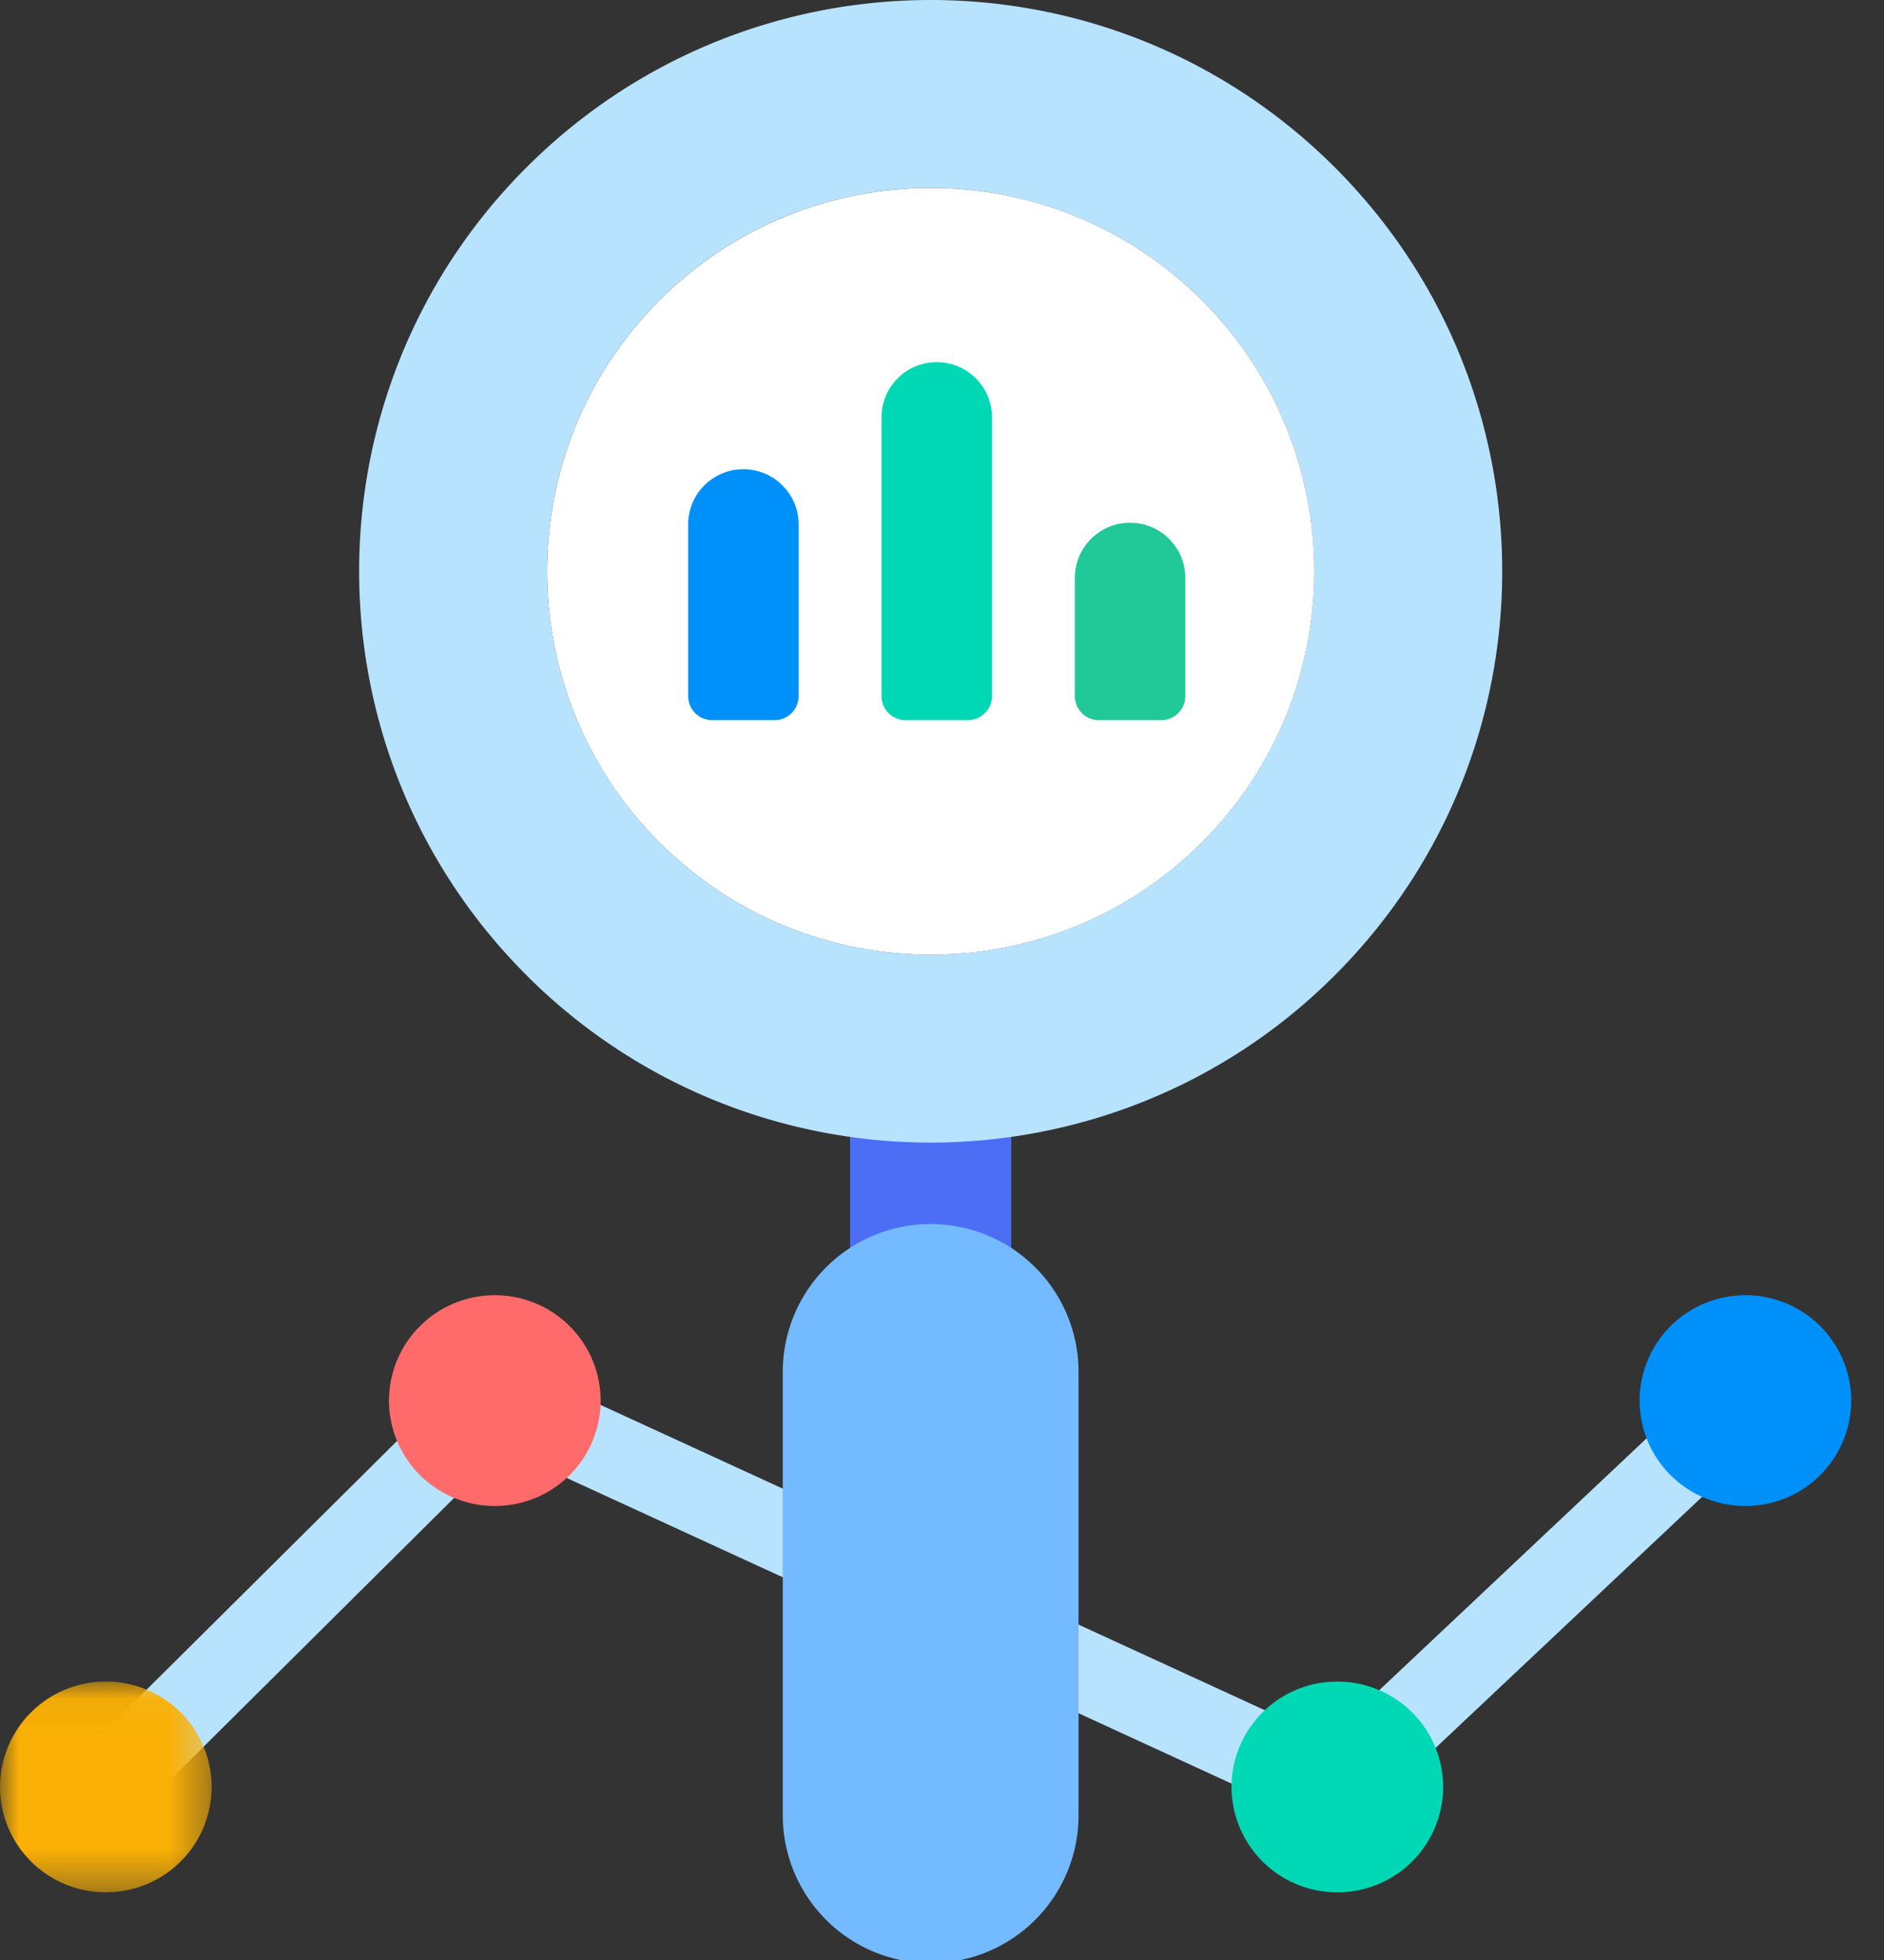
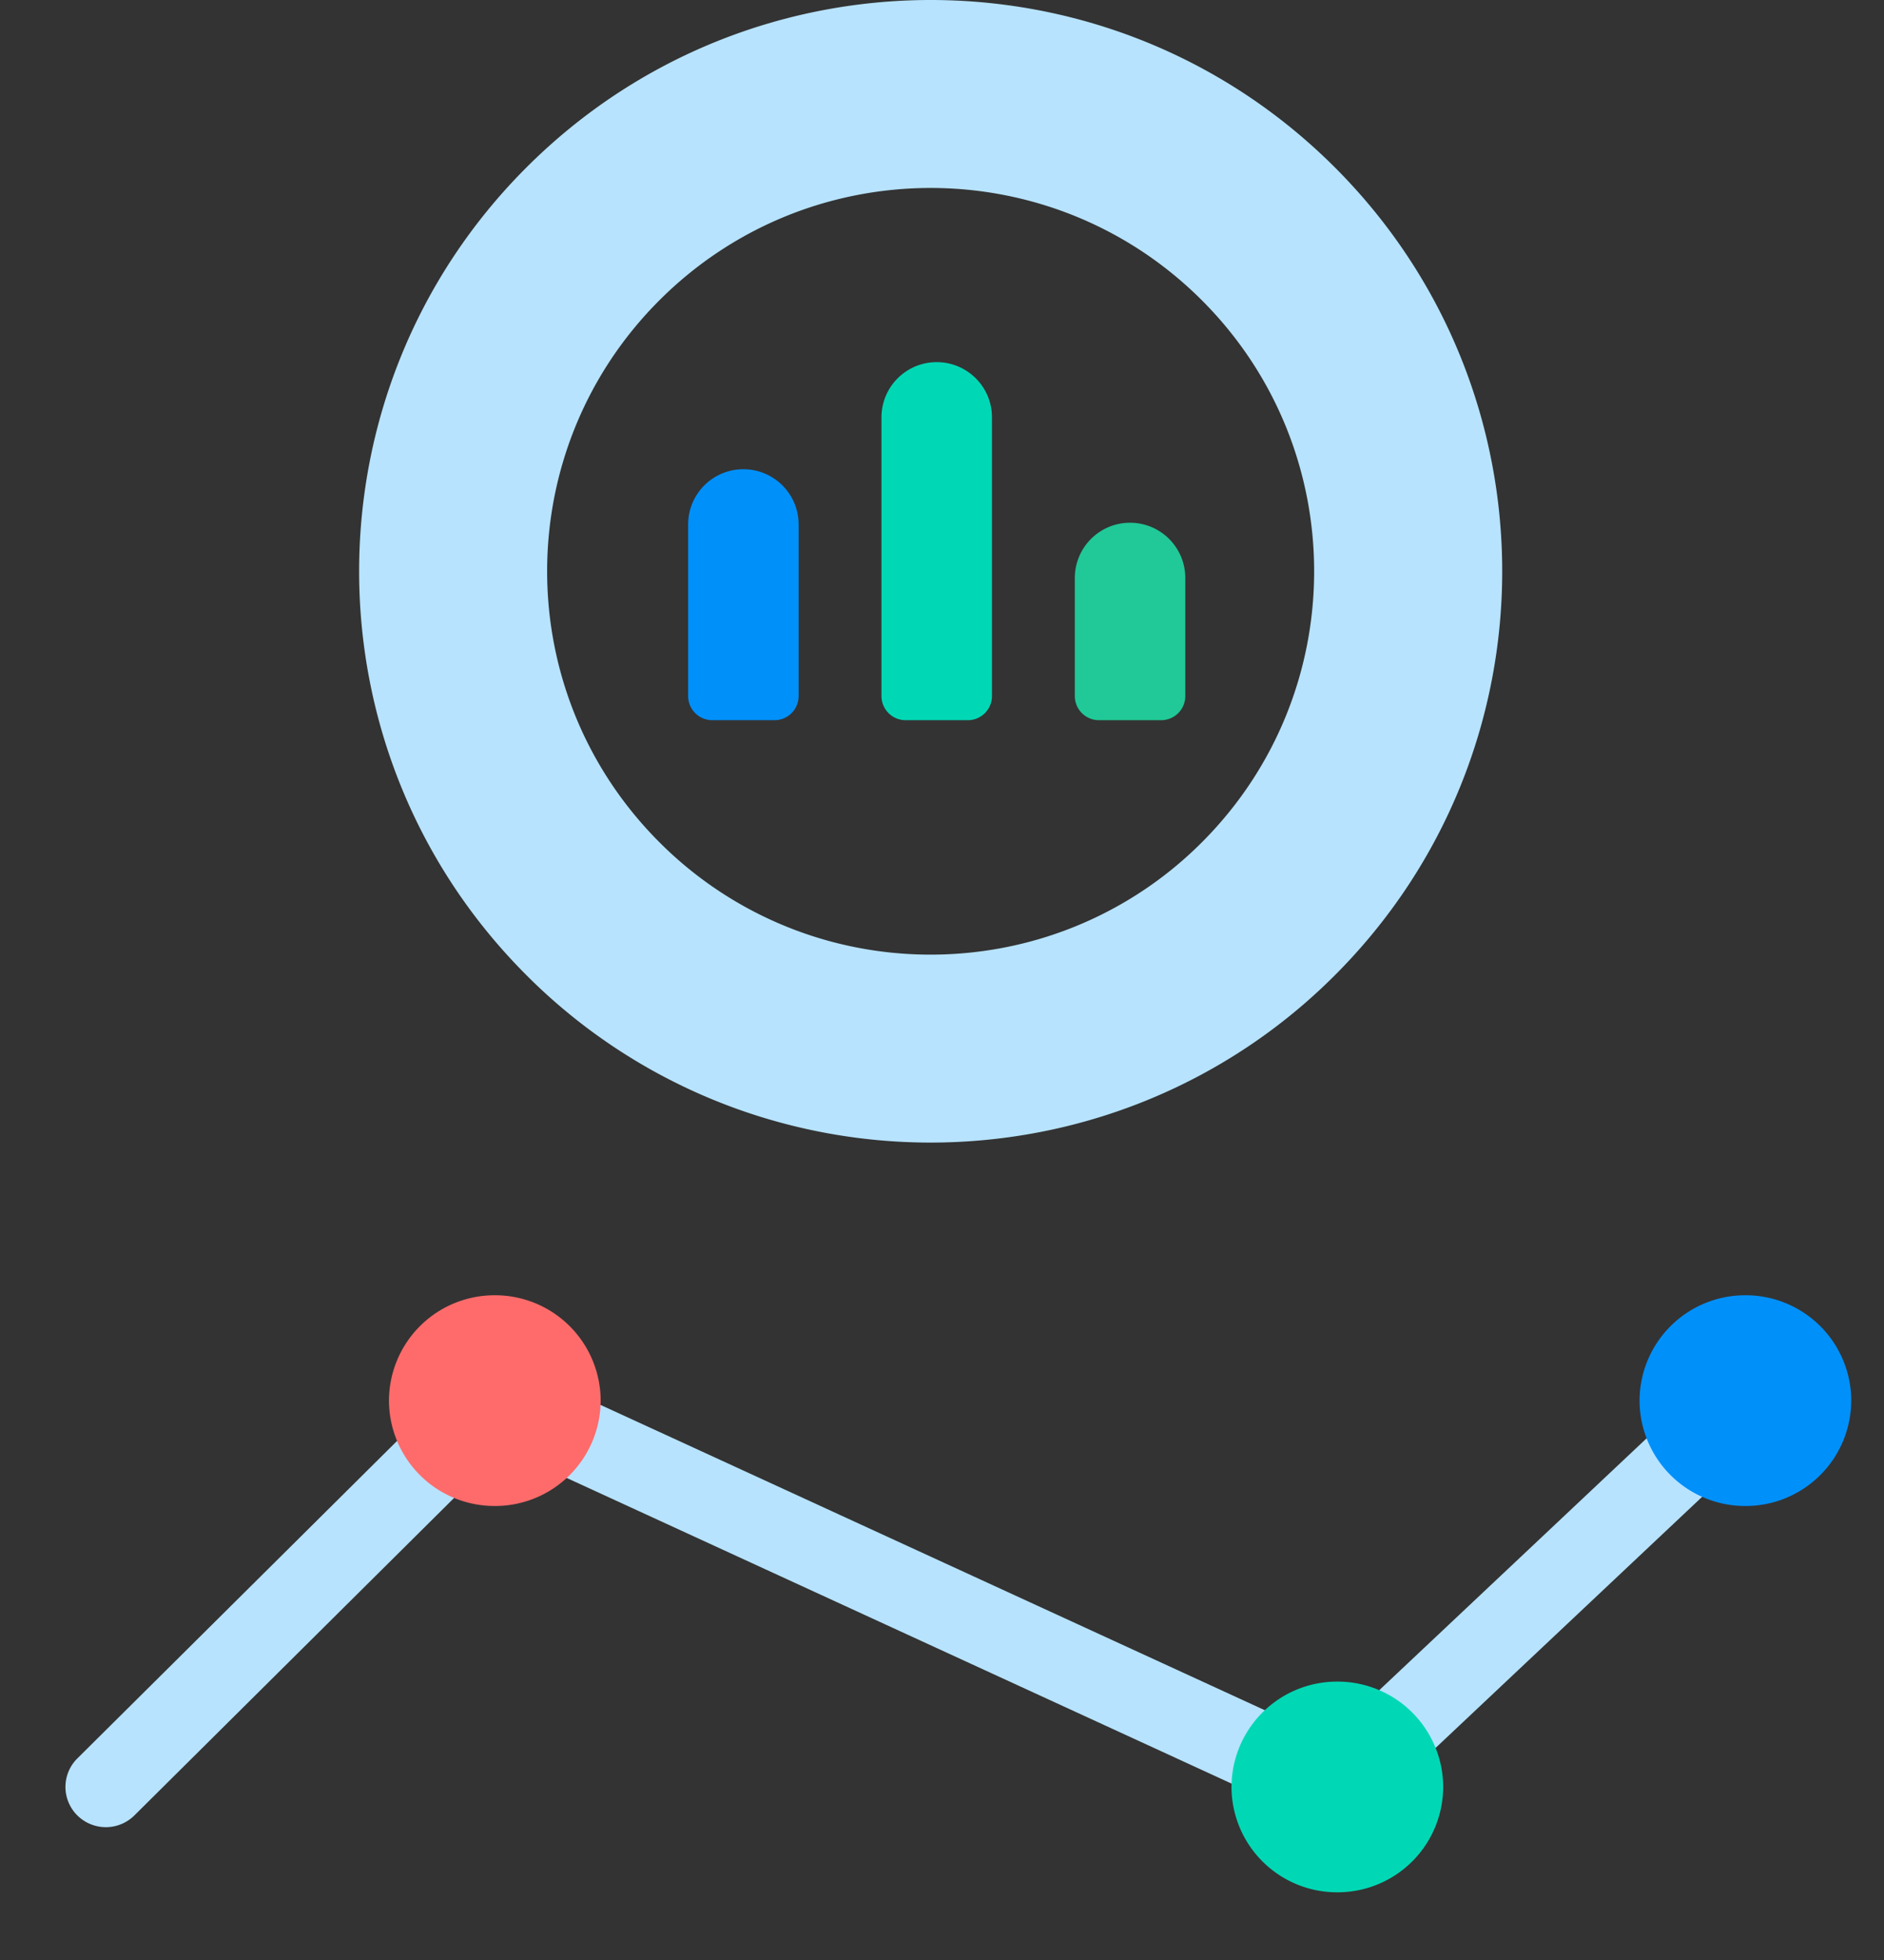
<svg xmlns="http://www.w3.org/2000/svg" xmlns:xlink="http://www.w3.org/1999/xlink" width="50" height="52" viewBox="0 0 50 52">
  <rect x="0" y="0" width="50" height="52" fill="#333333" stroke="none" />
  <defs>
-     <path id="a" d="M0 5.638V.048h5.618v5.59z" />
-   </defs>
+     </defs>
  <g fill="none" fill-rule="evenodd">
    <path fill="#B7E3FF" d="M35.437 48.476c-.152 0-.305-.032-.45-.098L13.362 38.44l-9.795 9.724a1.076 1.076 0 0 1-1.516-.001 1.064 1.064 0 0 1 .001-1.51l10.324-10.249c.318-.315.8-.4 1.207-.213l21.646 9.946 10.356-9.753a1.076 1.076 0 0 1 1.516.042 1.064 1.064 0 0 1-.041 1.509l-10.884 10.25a1.074 1.074 0 0 1-.738.291z" />
    <g transform="translate(0 44.566)">
      <mask id="b" fill="#fff">
        <use xlink:href="#a" />
      </mask>
      <path fill="#FAB005" d="M5.618 2.843a2.802 2.802 0 0 1-2.81 2.795A2.802 2.802 0 0 1 0 2.843 2.802 2.802 0 0 1 2.809.047a2.802 2.802 0 0 1 2.809 2.796" mask="url(#b)" />
    </g>
    <path fill="#FF6B6B" d="M15.941 37.16a2.802 2.802 0 0 1-2.809 2.795 2.802 2.802 0 0 1-2.809-2.796 2.802 2.802 0 0 1 2.81-2.795 2.802 2.802 0 0 1 2.808 2.795" />
    <path fill="#00D8B5" d="M38.301 47.409a2.802 2.802 0 0 1-2.809 2.795 2.802 2.802 0 0 1-2.809-2.795 2.802 2.802 0 0 1 2.81-2.795 2.802 2.802 0 0 1 2.808 2.795" />
    <path fill="#0090FA" d="M49.13 37.16a2.802 2.802 0 0 1-2.809 2.795 2.802 2.802 0 0 1-2.808-2.796 2.802 2.802 0 0 1 2.808-2.795 2.802 2.802 0 0 1 2.81 2.795" />
-     <path fill="#4C6EF5" d="M22.56 42.533h4.278V27.376H22.56z" />
    <path fill="#B7E3FF" d="M21.157 24.694a10.147 10.147 0 0 1-3.654-2.346c-3.976-3.972-3.977-10.41-.001-14.383 3.974-3.971 10.419-3.971 14.394.001 3.974 3.971 3.974 10.411 0 14.382a10.134 10.134 0 0 1-4.103 2.5c-2.16.686-4.504.636-6.636-.154M35.425 4.44c-5.923-5.92-15.527-5.92-21.451 0-5.924 5.92-5.924 15.515 0 21.435a15.095 15.095 0 0 0 7.183 4.021c2.177.521 4.446.554 6.636.1a15.102 15.102 0 0 0 7.632-4.121c5.924-5.92 5.923-15.517 0-21.435" />
-     <path fill="#FFF" d="M31.897 22.349c-3.975 3.972-10.42 3.972-14.395 0-3.975-3.972-3.975-10.412 0-14.383 3.975-3.972 10.42-3.972 14.395 0 3.975 3.971 3.975 10.411 0 14.383" />
    <path fill="#0090FA" d="M20.555 19.107h-1.652a.64.64 0 0 1-.64-.64v-4.553c0-.81.656-1.465 1.465-1.465h.001c.81 0 1.466.656 1.466 1.465v4.553a.64.64 0 0 1-.64.64" />
    <path fill="#20C997" d="M30.816 19.107h-1.651a.64.64 0 0 1-.64-.64v-3.132c0-.81.656-1.466 1.465-1.466h.001c.81 0 1.466.656 1.466 1.466v3.132a.64.64 0 0 1-.64.64" />
    <path fill="#00D8B5" d="M25.685 19.107h-1.651a.64.64 0 0 1-.64-.64v-7.394c0-.81.656-1.465 1.465-1.465h.001c.81 0 1.466.656 1.466 1.465v7.394a.64.64 0 0 1-.64.64" />
-     <path fill="#74BAFF" d="M24.7 52.083h-.002a3.923 3.923 0 0 1-3.924-3.923V36.398a3.923 3.923 0 0 1 3.924-3.923h.003a3.923 3.923 0 0 1 3.923 3.923V48.16a3.923 3.923 0 0 1-3.923 3.923" />
  </g>
</svg>